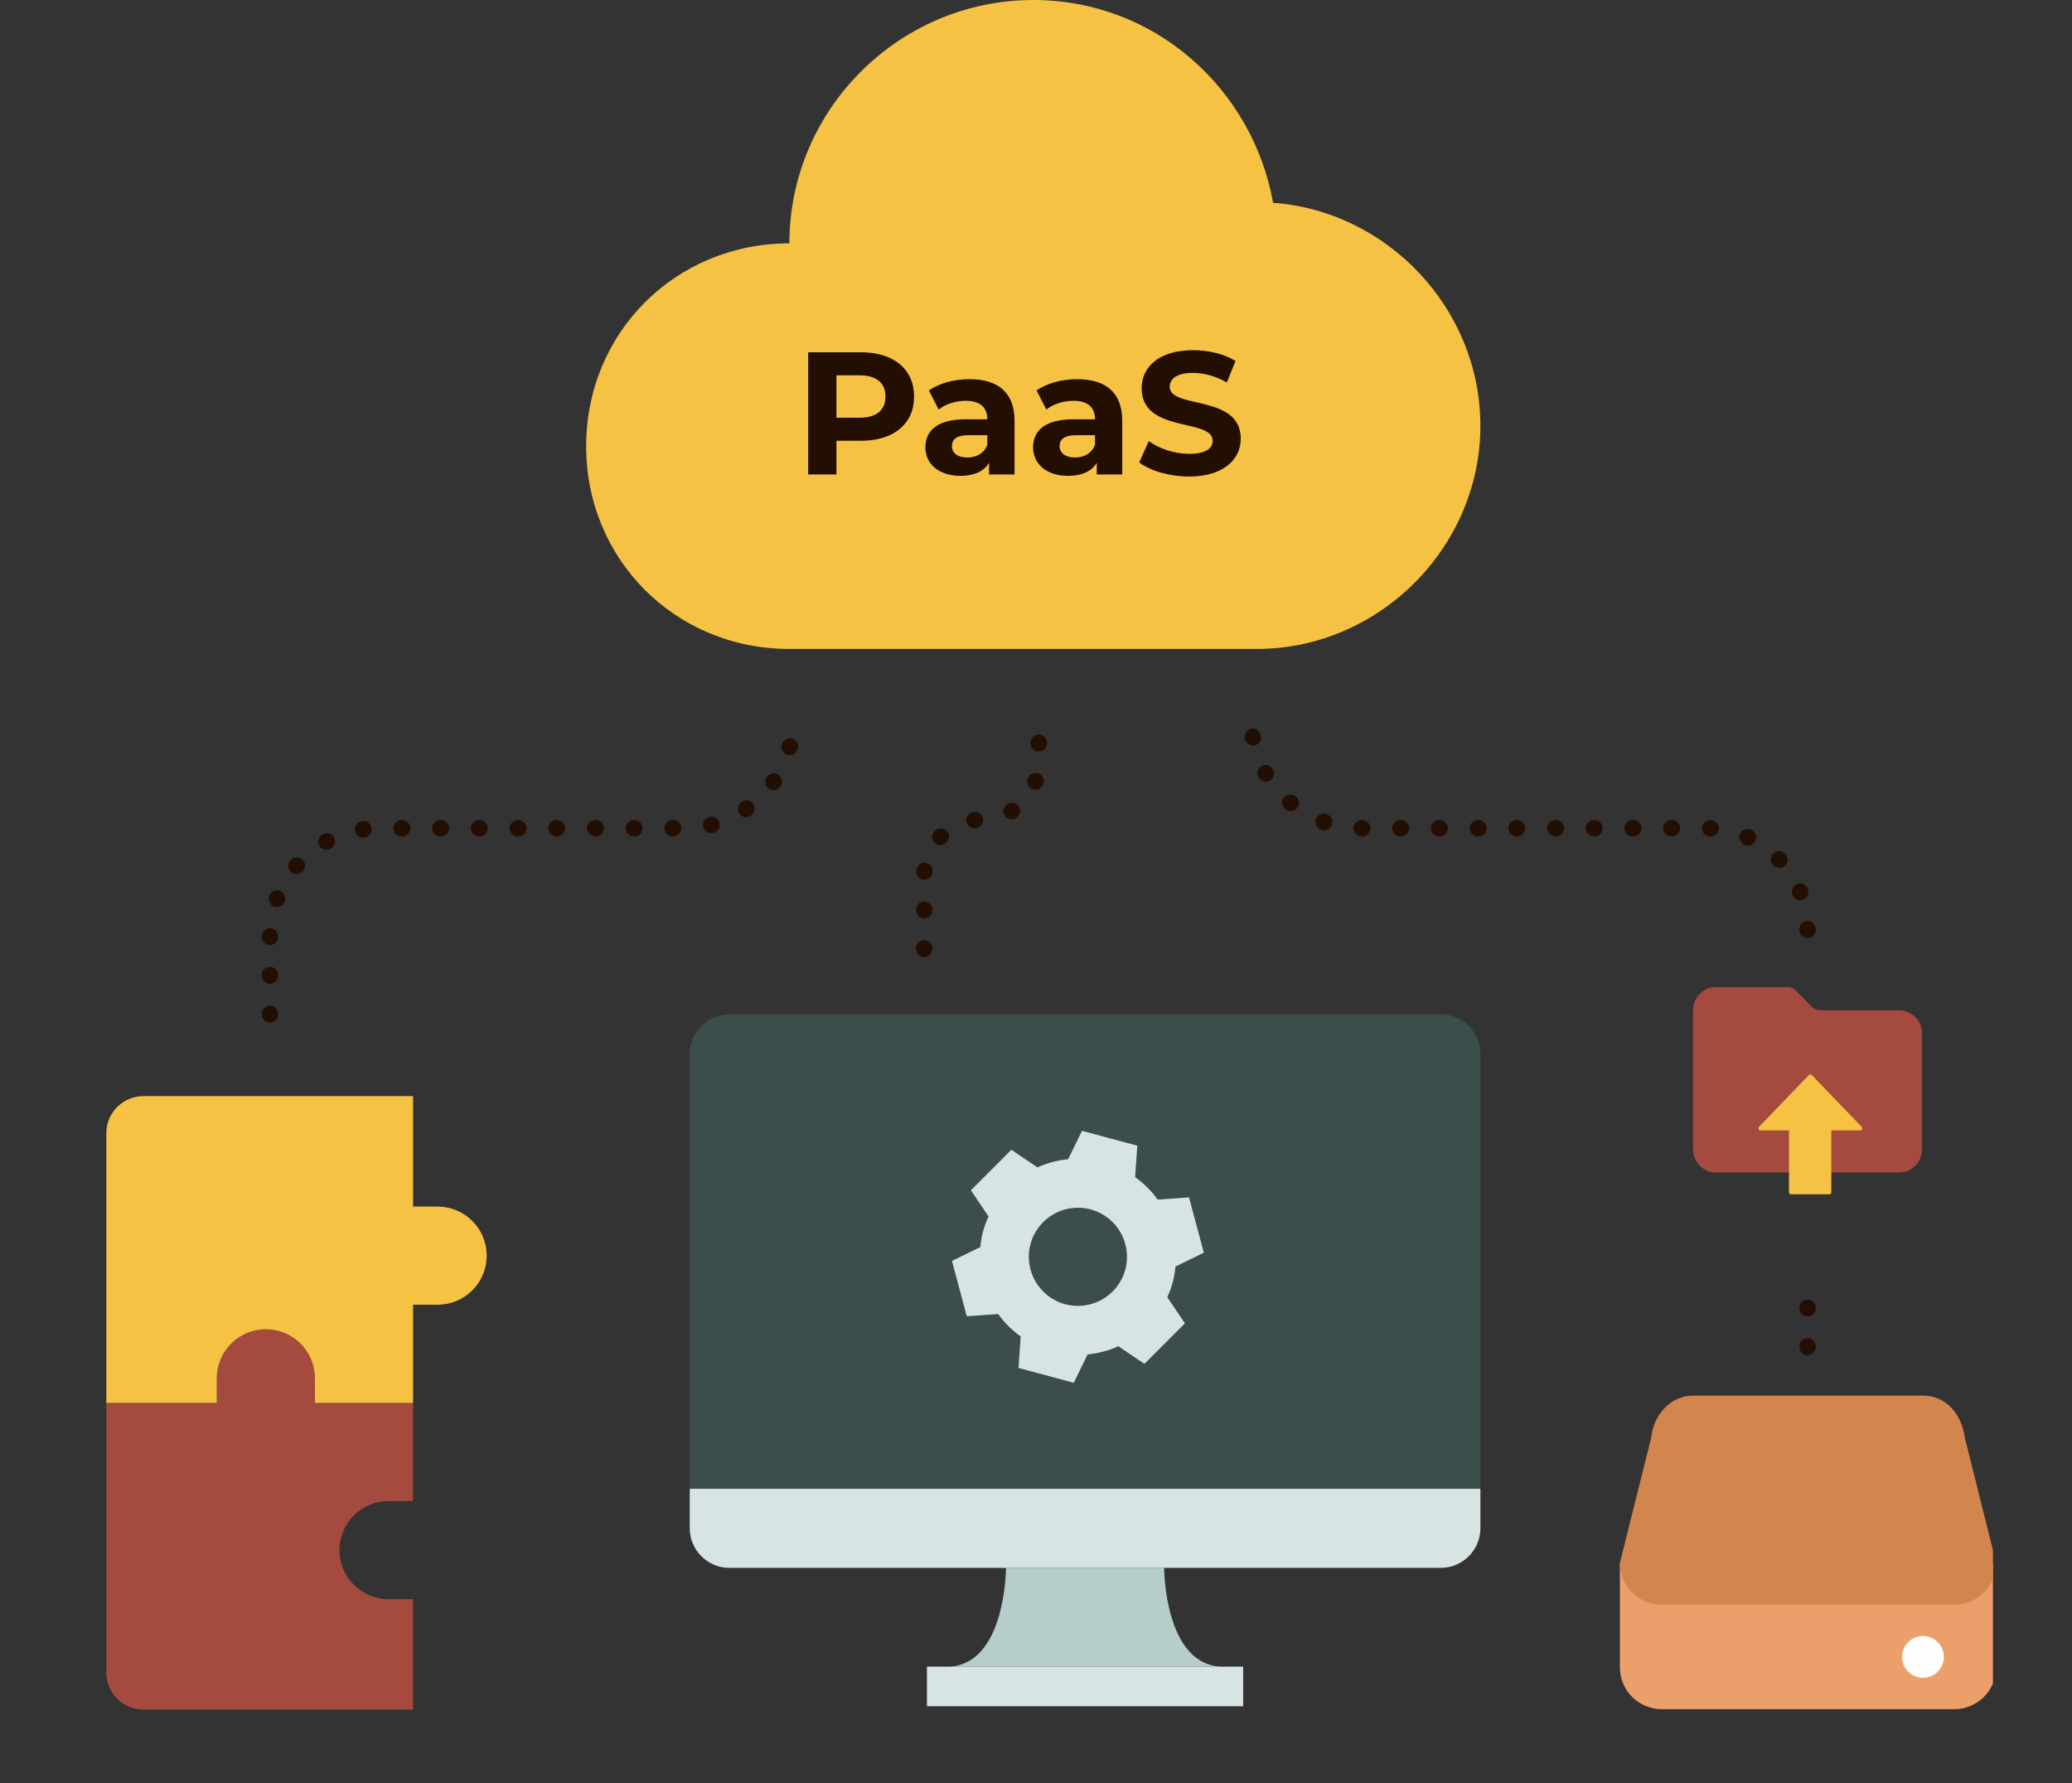
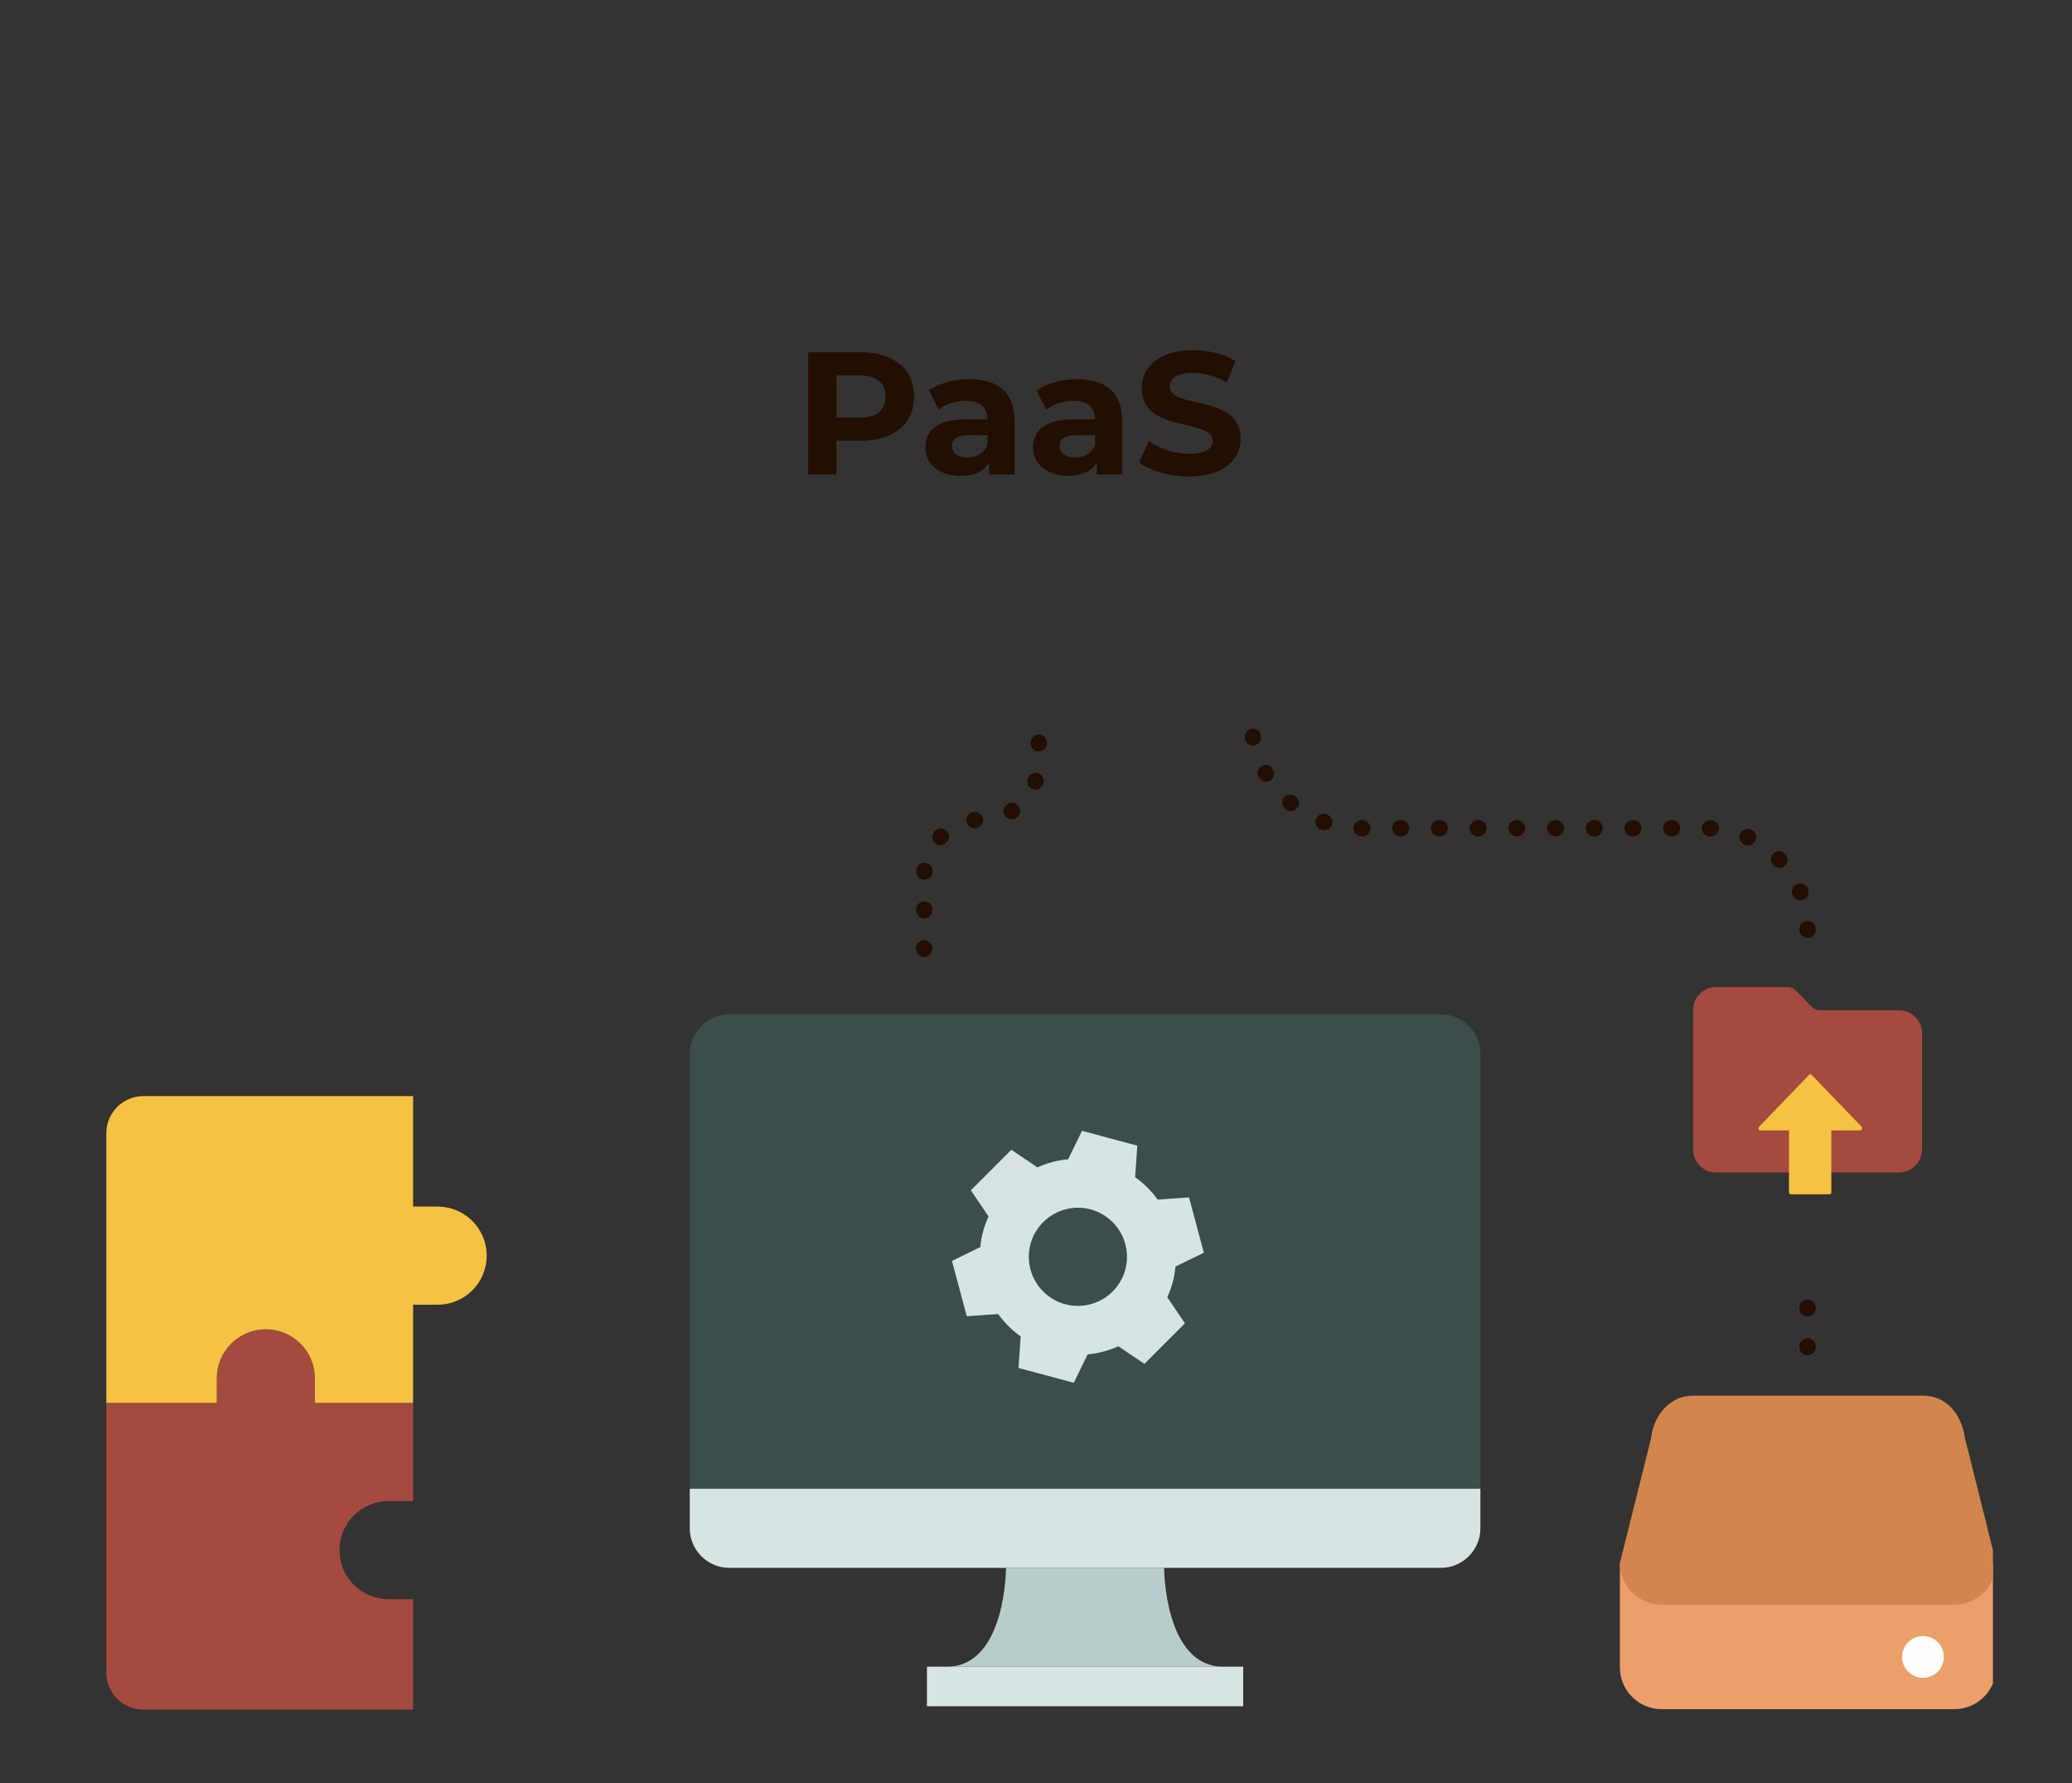
<svg xmlns="http://www.w3.org/2000/svg" width="380" height="327" viewBox="0 0 380 327" fill="none">
  <rect x="0" y="0" width="380" height="327" fill="#333333" stroke="none" />
  <g clip-path="url(#clip0_4493_21405)">
    <style>      @keyframes dash {        from {          stroke-dashoffset: 0;        }        to {          stroke-dashoffset: -14;                  }      }      .animated-dash {        stroke-dasharray: 0.1 7;        animation: dash 2s linear infinite;      }      @keyframes dash-reverse {        from {          stroke-dashoffset: -14;        }        to {          stroke-dashoffset: 0;                  }      }      .reverse-dash {        stroke-dasharray: 0.1 7;        animation: dash-reverse 2s linear infinite;      }    </style>
-     <path d="M144.773 44.625C144.773 20.081 164.9 0 189.5 0C211.864 0 229.755 16.363 233.482 37.188C254.355 38.675 271.5 56.525 271.5 78.094C271.5 100.406 252.864 119 230.5 119H144.773C123.9 119 107.5 102.637 107.5 81.812C107.5 60.987 123.9 44.625 144.773 44.625Z" fill="#F6C243" />
    <path d="M157.915 64.6C163.899 64.6 167.643 67.704 167.643 72.728C167.643 77.72 163.899 80.824 157.915 80.824H153.403V87H148.219V64.6H157.915ZM157.627 76.6C160.795 76.6 162.395 75.16 162.395 72.728C162.395 70.264 160.795 68.824 157.627 68.824H153.403V76.6H157.627ZM177.779 69.528C183.027 69.528 186.067 71.96 186.067 77.176V87H181.395V84.856C180.467 86.424 178.675 87.256 176.147 87.256C172.115 87.256 169.715 85.016 169.715 82.04C169.715 79 171.859 76.888 177.107 76.888H181.075C181.075 74.744 179.795 73.496 177.107 73.496C175.283 73.496 173.395 74.104 172.147 75.096L170.355 71.608C172.243 70.264 175.027 69.528 177.779 69.528ZM177.395 83.896C179.059 83.896 180.499 83.128 181.075 81.56V79.8H177.651C175.315 79.8 174.579 80.664 174.579 81.816C174.579 83.064 175.635 83.896 177.395 83.896ZM197.529 69.528C202.777 69.528 205.817 71.96 205.817 77.176V87H201.145V84.856C200.217 86.424 198.425 87.256 195.897 87.256C191.865 87.256 189.465 85.016 189.465 82.04C189.465 79 191.609 76.888 196.857 76.888H200.825C200.825 74.744 199.545 73.496 196.857 73.496C195.033 73.496 193.145 74.104 191.897 75.096L190.105 71.608C191.993 70.264 194.777 69.528 197.529 69.528ZM197.145 83.896C198.809 83.896 200.249 83.128 200.825 81.56V79.8H197.401C195.065 79.8 194.329 80.664 194.329 81.816C194.329 83.064 195.385 83.896 197.145 83.896ZM218.047 87.384C214.495 87.384 210.911 86.328 208.927 84.792L210.687 80.888C212.575 82.264 215.391 83.224 218.079 83.224C221.151 83.224 222.399 82.2 222.399 80.824C222.399 76.632 209.375 79.512 209.375 71.192C209.375 67.384 212.447 64.216 218.815 64.216C221.631 64.216 224.511 64.888 226.591 66.2L224.991 70.136C222.911 68.952 220.767 68.376 218.783 68.376C215.711 68.376 214.527 69.528 214.527 70.936C214.527 75.064 227.551 72.216 227.551 80.44C227.551 84.184 224.447 87.384 218.047 87.384Z" fill="#230E02" />
    <path class="animated-dash" d="M331.5 170.5V170.5C331.5 160.213 323.161 151.874 312.874 151.874H249.5C238.454 151.874 229.5 142.92 229.5 131.874L229.5 131" stroke="#230E02" stroke-width="3" stroke-linecap="round" stroke-dasharray="0.1 7" />
    <path class="animated-dash" d="M331.5 247V234" stroke="#230E02" stroke-width="3" stroke-linecap="round" stroke-dasharray="0.1 7" />
    <path class="reverse-dash" d="M169.5 174V160.803C169.5 155.004 174.201 150.303 180 150.303V150.303C185.799 150.303 190.5 145.602 190.5 139.803L190.5 131" stroke="#230E02" stroke-width="3" stroke-linecap="round" stroke-dasharray="0.1 7" />
-     <path class="animated-dash" d="M49.5 186L49.5 171.874C49.5 160.829 58.454 151.874 69.5 151.874H125.5C136.546 151.874 145.5 142.92 145.5 131.874L145.5 131" stroke="#230E02" stroke-width="3" stroke-linecap="round" stroke-dasharray="0.1 7" />
    <path d="M348.3 185.25H333.761C333.21 185.248 332.682 185.026 332.291 184.634L329.309 181.616C328.918 181.224 328.39 181.002 327.839 181H314.7C313.586 181 312.518 181.448 311.73 182.245C310.942 183.042 310.5 184.123 310.5 185.25V210.75C310.5 211.877 310.942 212.958 311.73 213.755C312.518 214.552 313.586 215 314.7 215H348.3C349.414 215 350.482 214.552 351.27 213.755C352.057 212.958 352.5 211.877 352.5 210.75V189.5C352.5 188.373 352.057 187.292 351.27 186.495C350.482 185.698 349.414 185.25 348.3 185.25Z" fill="#A44A3F" />
    <path d="M341.429 206.627L332.261 197.11C332.12 196.963 331.909 196.963 331.768 197.11L322.6 206.627C322.529 206.701 322.459 206.92 322.529 206.993C322.529 207.213 322.67 207.286 322.811 207.286H328.101V218.634C328.101 218.854 328.242 219 328.453 219H335.506C335.717 219 335.858 218.854 335.858 218.634V207.286H341.147C341.288 207.286 341.429 207.213 341.5 207.067C341.5 206.92 341.5 206.774 341.429 206.627Z" fill="#F6C243" />
    <path d="M71.258 275.252C68.871 275.252 66.581 276.201 64.893 277.888C63.205 279.576 62.257 281.865 62.257 284.252C62.257 286.639 63.205 288.928 64.893 290.616C66.581 292.304 68.871 293.252 71.258 293.252L75.758 293.252L75.758 313.492L26.259 313.492C24.472 313.485 22.759 312.773 21.494 311.511C20.228 310.249 19.512 308.539 19.5 306.751L19.5 257.253L39.756 257.253L39.756 252.753C39.756 250.366 40.704 248.077 42.392 246.39C44.08 244.702 46.369 243.754 48.756 243.754C51.143 243.754 53.433 244.702 55.121 246.39C56.809 248.077 57.757 250.366 57.757 252.753L57.757 257.253L75.758 257.253L75.758 275.252L71.258 275.252Z" fill="#A44A3F" />
    <path d="M80.258 239.251L75.758 239.251L75.758 257.25L57.757 257.25L57.757 252.75C57.757 250.363 56.809 248.074 55.121 246.386C53.433 244.699 51.143 243.751 48.756 243.751C46.369 243.751 44.08 244.699 42.392 246.386C40.704 248.074 39.756 250.363 39.756 252.75L39.756 257.25L19.5 257.25L19.5 207.761C19.511 205.971 20.226 204.258 21.491 202.992C22.756 201.726 24.469 201.01 26.259 200.998L75.758 200.998L75.758 221.252L80.258 221.252C82.645 221.252 84.935 222.2 86.623 223.887C88.311 225.575 89.259 227.864 89.259 230.251C89.259 232.638 88.311 234.927 86.623 236.615C84.935 238.303 82.645 239.251 80.258 239.251Z" fill="#F6C243" />
    <path d="M297.086 286.582V305.749C297.086 309.983 300.519 313.415 304.753 313.415H358.419C362.653 313.415 366.086 309.983 366.086 305.749V286.582H297.086Z" fill="#EB9F6A" />
    <path d="M366.086 286.585C366.086 290.819 362.653 294.251 358.419 294.251H304.753C300.519 294.251 297.086 290.819 297.086 286.585L302.836 263.585C303.256 259.571 306.269 255.918 310.503 255.918H352.669C356.903 255.918 359.738 259.272 360.336 263.585L366.086 286.585Z" fill="#D3854E" />
    <path d="M352.669 300C351.653 300 350.678 300.404 349.959 301.123C349.24 301.842 348.836 302.817 348.836 303.833C348.836 304.85 349.24 305.825 349.959 306.544C350.678 307.263 351.653 307.667 352.669 307.667C353.686 307.667 354.661 307.263 355.38 306.544C356.099 305.825 356.503 304.85 356.503 303.833C356.503 302.817 356.099 301.842 355.38 301.123C354.661 300.404 353.686 300 352.669 300Z" fill="#FFFEFC" />
    <path d="M199.666 207.713L196.924 213.325C194.803 213.538 192.749 214.078 190.841 214.943L185.678 211.457L177.663 219.478L181.154 224.654C180.728 225.601 180.353 226.581 180.075 227.617C179.798 228.653 179.632 229.689 179.528 230.723L173.917 233.459L176.847 244.414L183.061 243.976C184.281 245.679 185.79 247.174 187.521 248.418L187.089 254.65L198.035 257.583L200.777 251.97C202.898 251.758 204.952 251.218 206.86 250.353L212.023 253.839L220.038 245.817L216.546 240.642C216.973 239.695 217.348 238.714 217.625 237.678C217.903 236.643 218.069 235.606 218.173 234.573L223.784 231.837L220.854 220.882L214.639 221.32C213.419 219.617 211.911 218.122 210.18 216.877L210.612 210.646L199.666 207.713ZM201.366 223.26C206.55 224.649 209.627 229.979 208.238 235.163C206.849 240.347 201.519 243.424 196.335 242.035C191.151 240.646 188.074 235.317 189.463 230.132C190.852 224.948 196.182 221.871 201.366 223.26Z" fill="#D7E4E3" />
    <path d="M224.373 305.625C235.248 305.625 162.748 305.625 173.623 305.625C184.498 305.625 184.498 287.5 184.498 287.5H213.498C213.498 287.5 213.498 305.625 224.373 305.625Z" fill="#B6CDCB" />
    <path d="M264.25 186H133.75C129.762 186 126.5 189.262 126.5 193.25V273H271.5V193.25C271.5 189.262 268.238 186 264.25 186Z" fill="#3C4E4C" />
    <path d="M198.441 207.365L195.901 212.565C193.935 212.761 192.033 213.262 190.266 214.063L185.483 210.834L178.058 218.265L181.293 223.059C180.897 223.936 180.55 224.844 180.293 225.804C180.036 226.763 179.883 227.723 179.786 228.68L174.588 231.215L177.303 241.363L183.059 240.957C184.189 242.535 185.587 243.92 187.19 245.072L186.79 250.845L196.93 253.562L199.47 248.363C201.435 248.166 203.337 247.666 205.105 246.864L209.887 250.094L217.312 242.663L214.078 237.869C214.473 236.991 214.82 236.083 215.077 235.124C215.334 234.164 215.488 233.204 215.584 232.247L220.782 229.712L218.067 219.565L212.311 219.97C211.181 218.392 209.784 217.008 208.18 215.855L208.58 210.082L198.441 207.365ZM200.015 221.768C204.818 223.055 207.668 227.991 206.381 232.794C205.094 237.596 200.157 240.446 195.355 239.16C190.553 237.873 187.702 232.936 188.989 228.134C190.276 223.331 195.213 220.481 200.015 221.768Z" fill="#D7E4E3" />
    <path d="M126.5 273H271.5V280.25C271.5 284.238 268.238 287.5 264.25 287.5H133.75C129.762 287.5 126.5 284.238 126.5 280.25V273ZM228 305.625H170V312.875H228V305.625Z" fill="#D7E4E3" />
  </g>
  <defs>
    <clipPath id="clip0_4493_21405">
      <rect width="351" height="327" fill="white" transform="translate(14.5)" />
    </clipPath>
  </defs>
</svg>